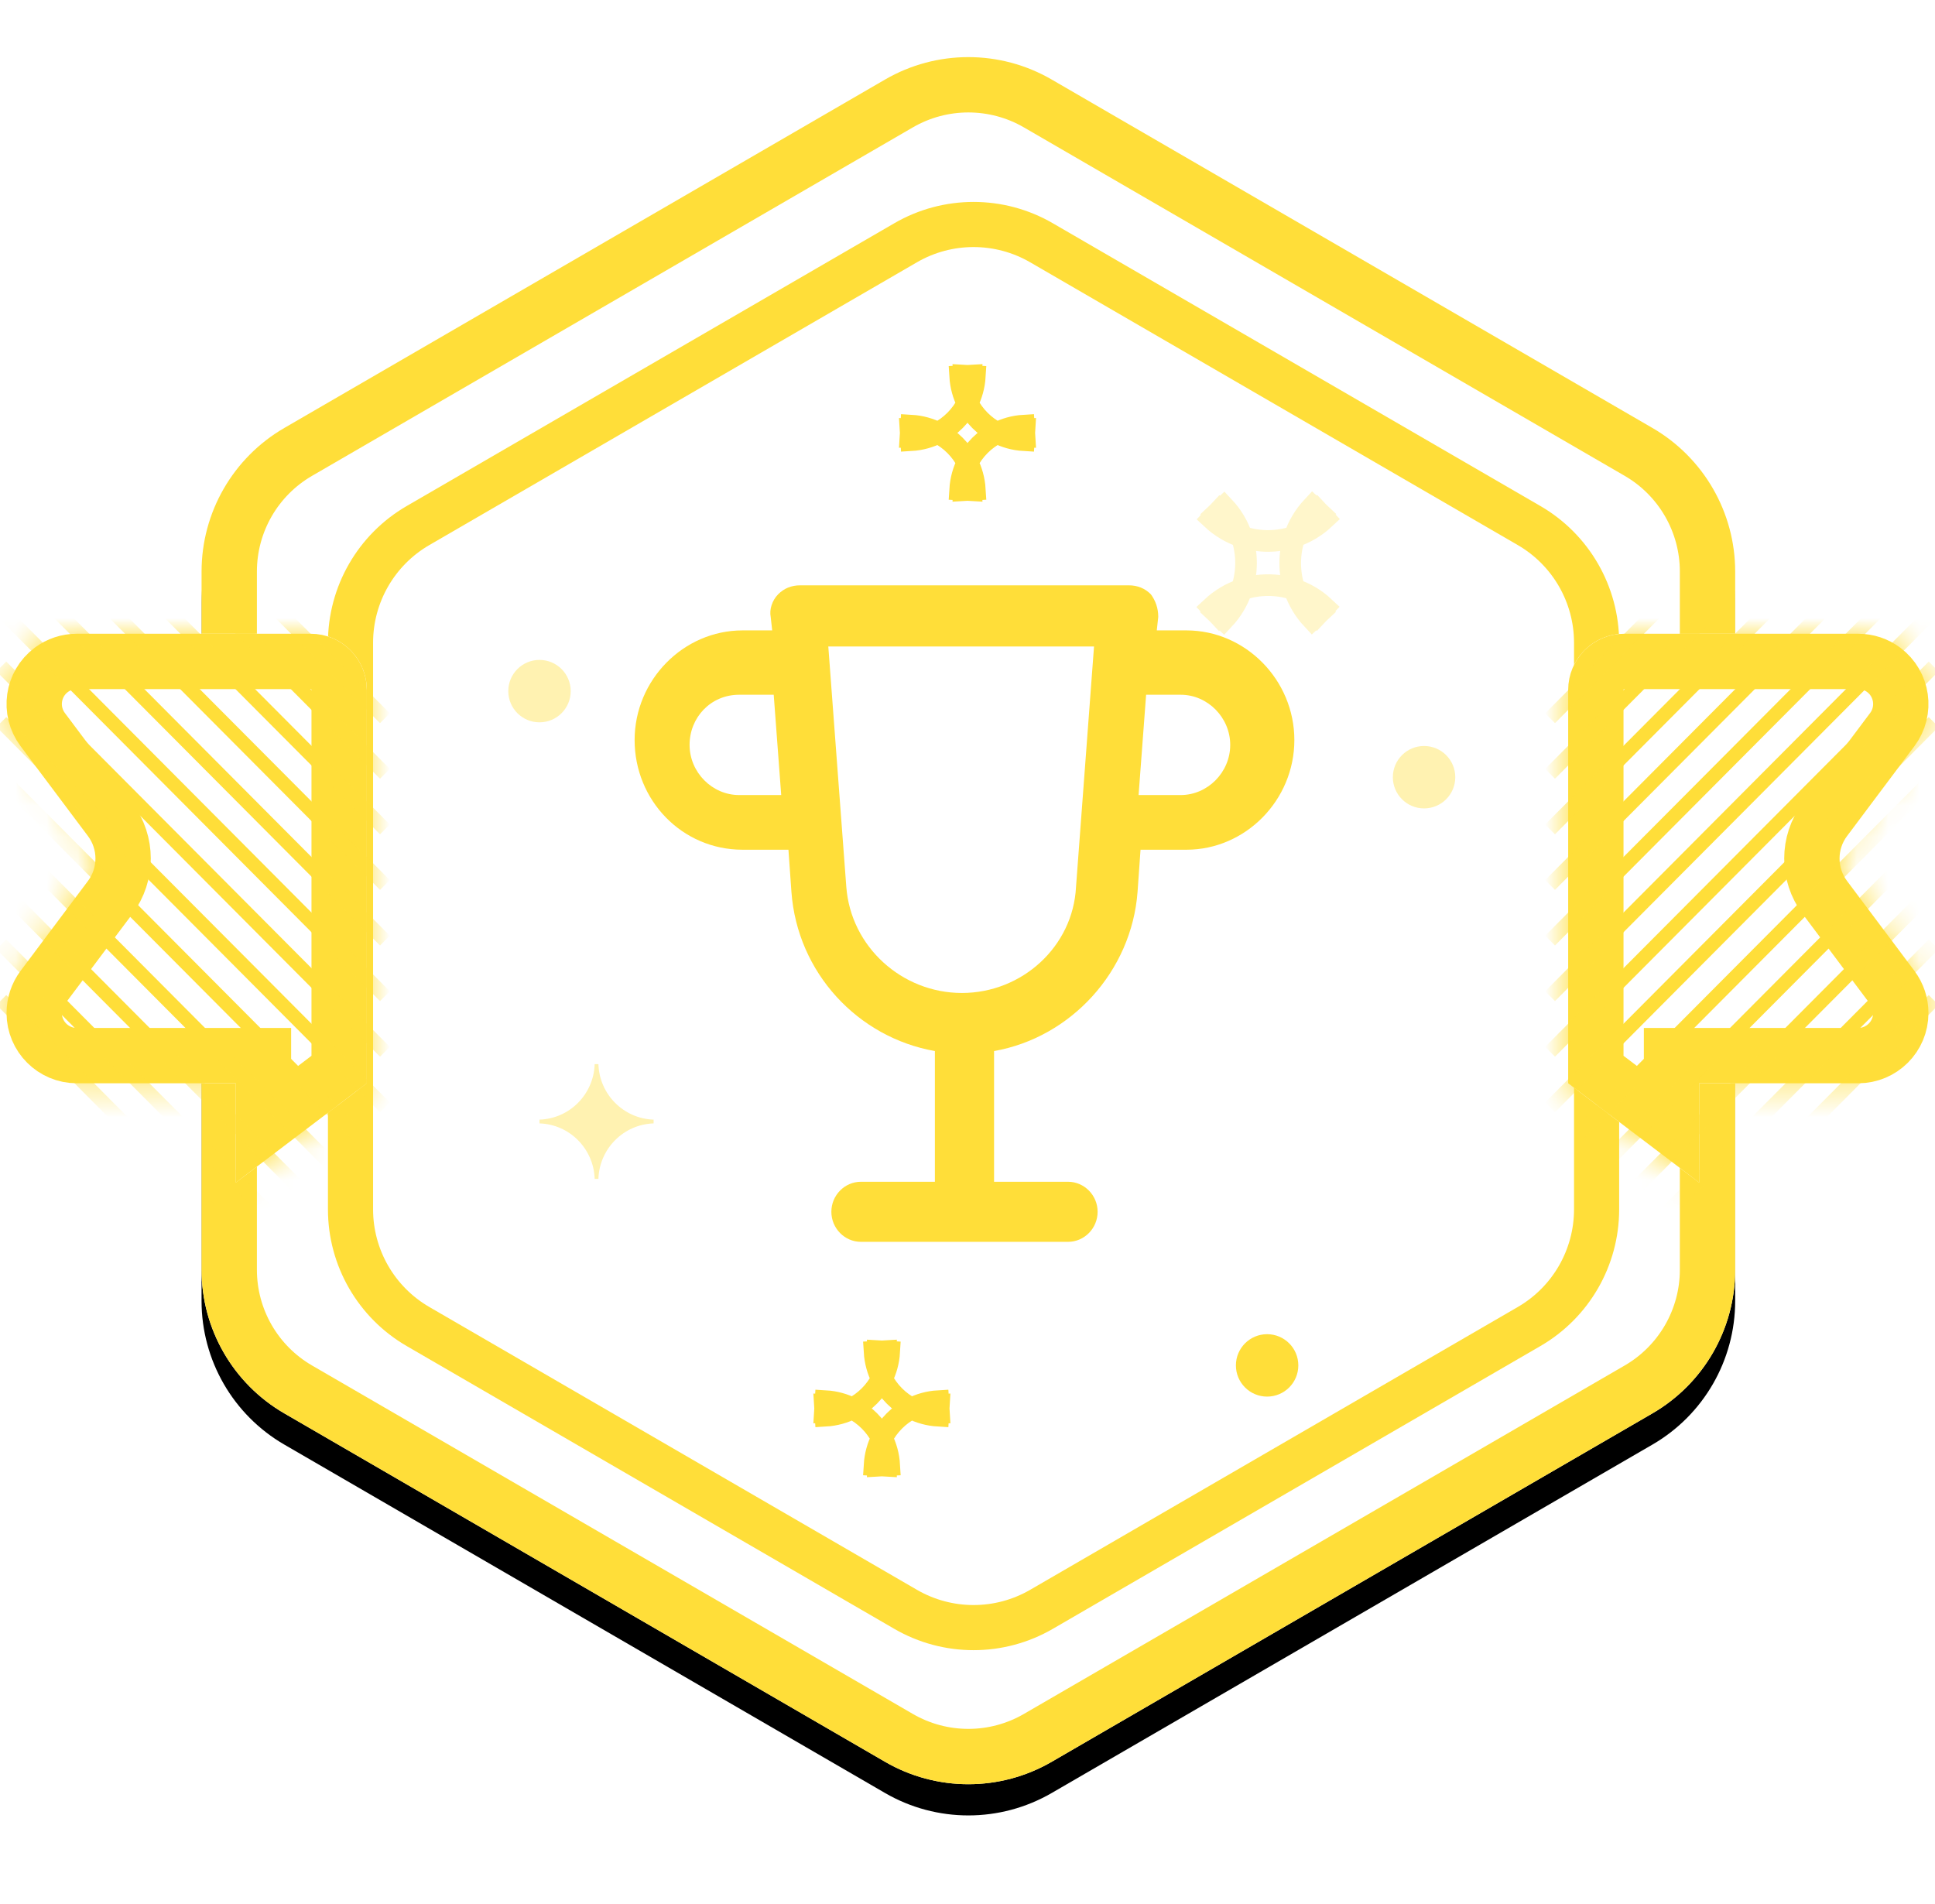
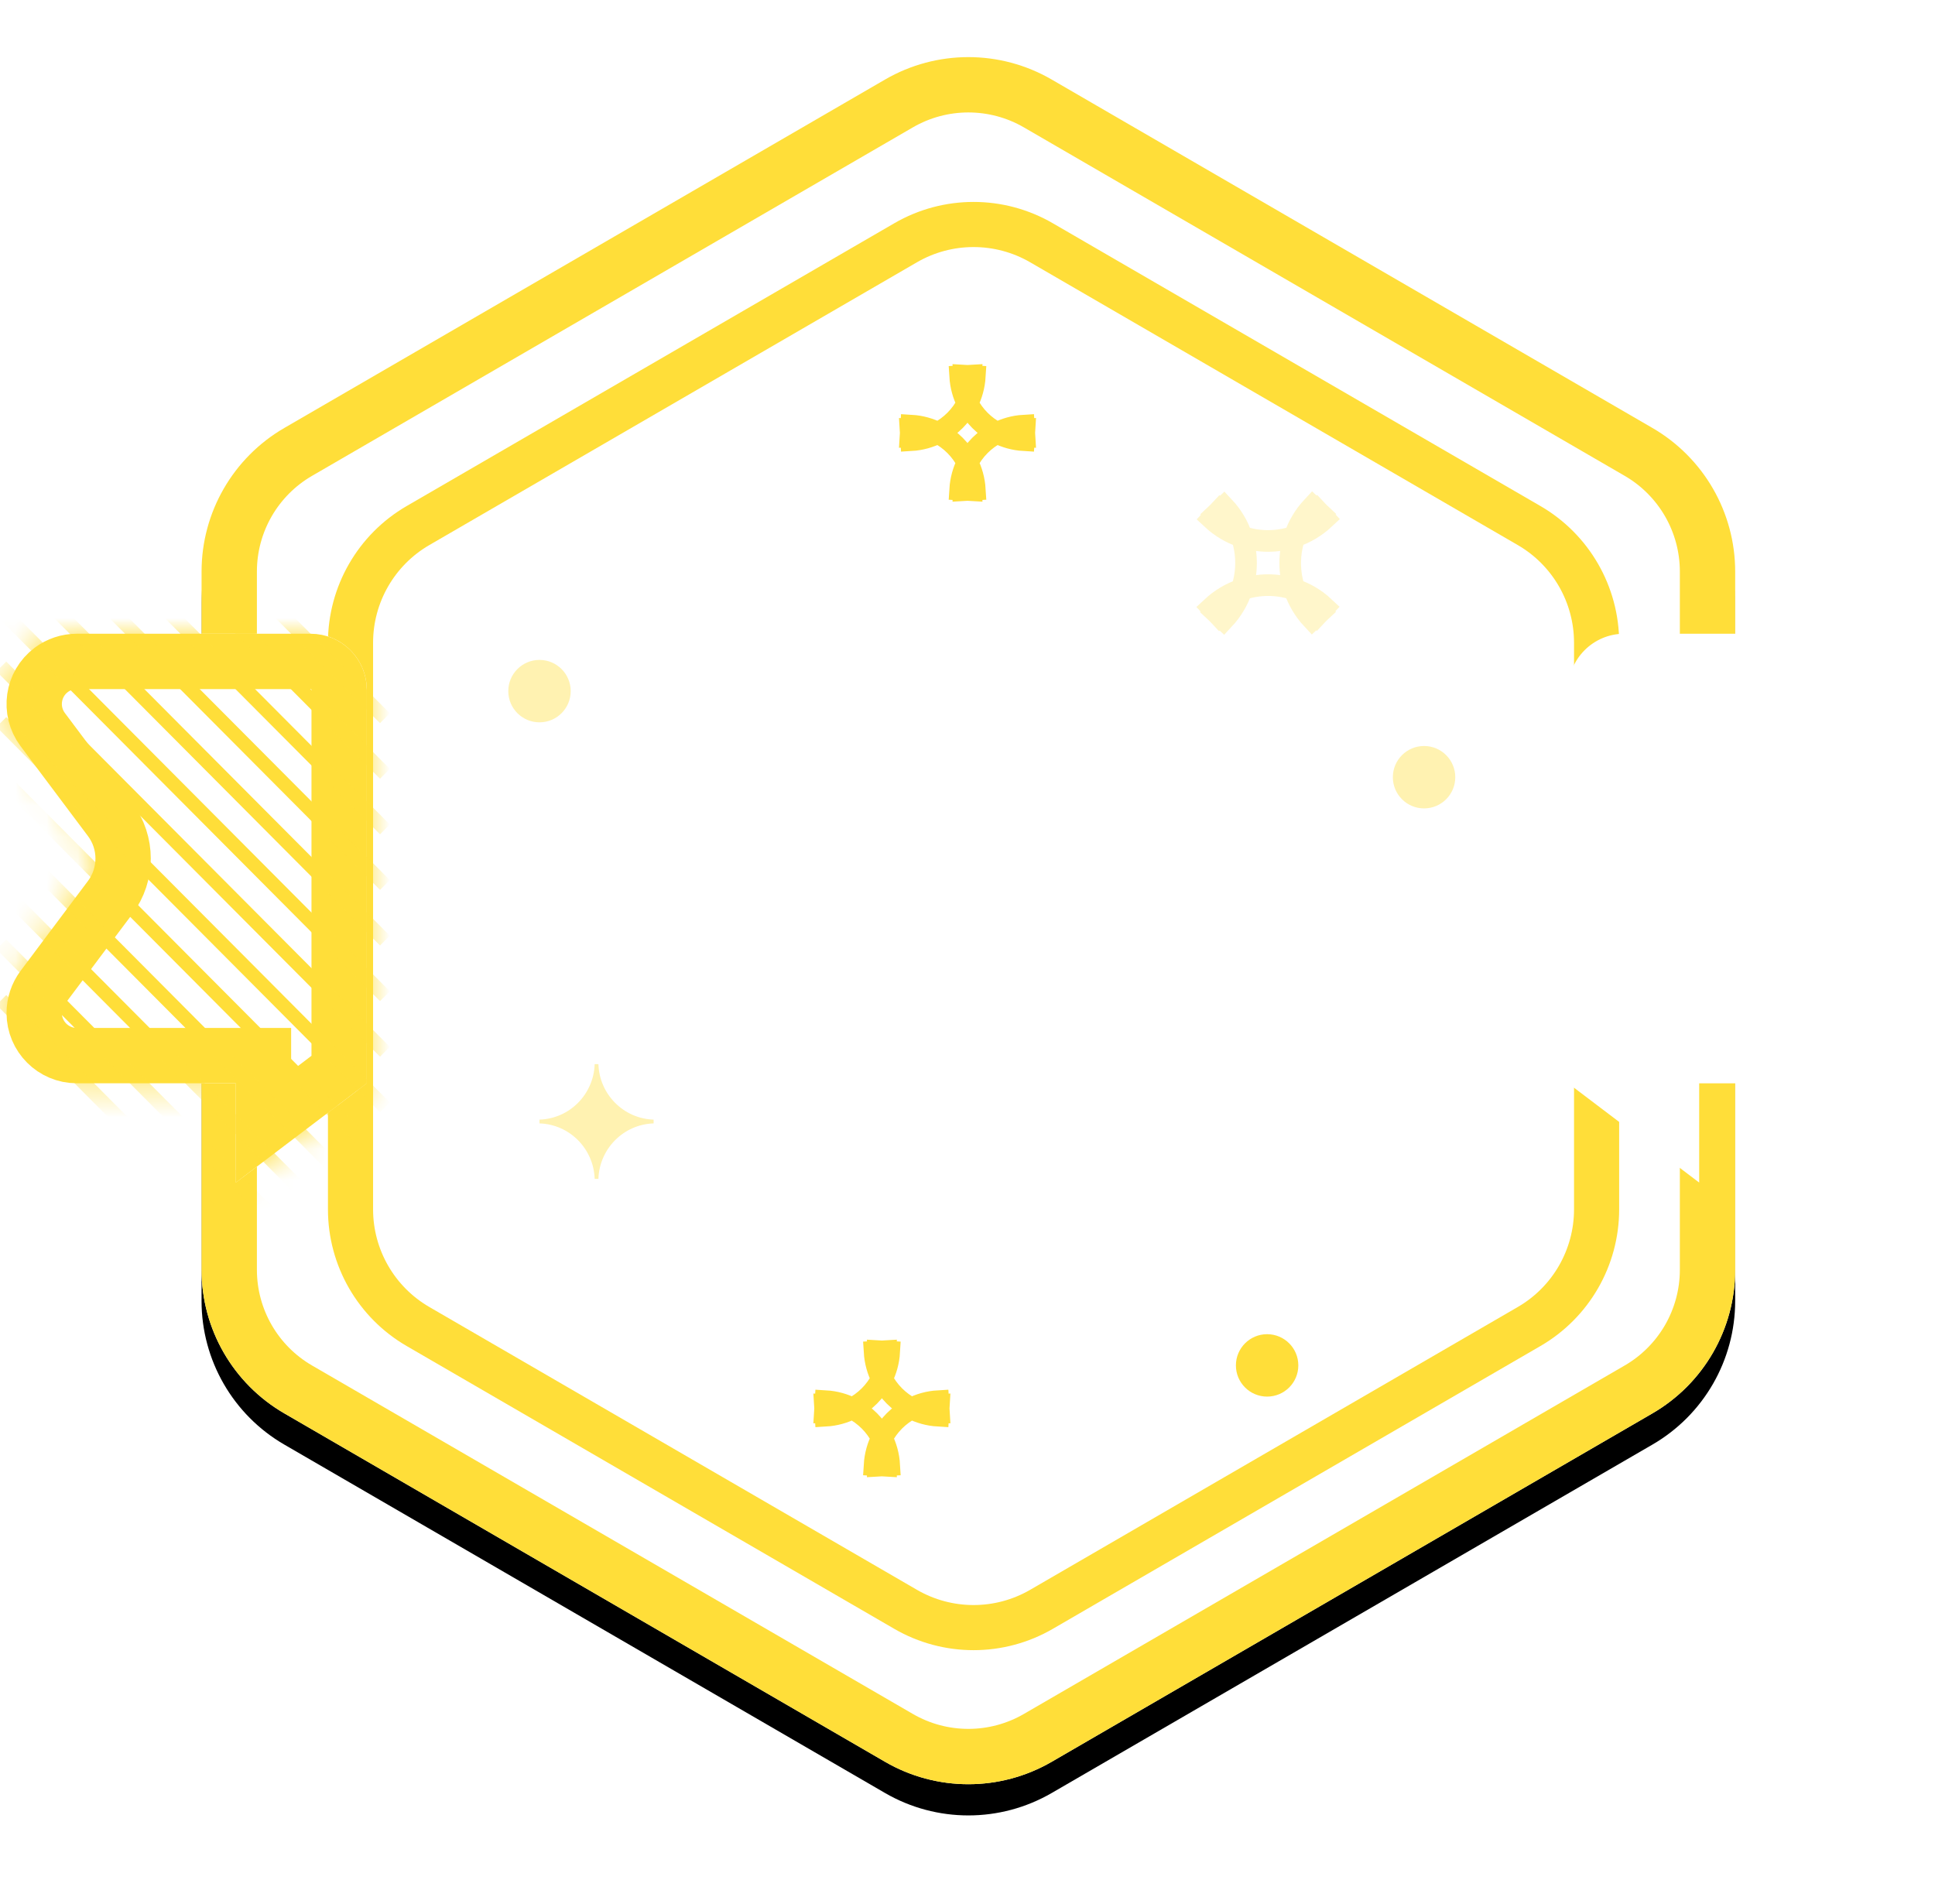
<svg xmlns="http://www.w3.org/2000/svg" xmlns:xlink="http://www.w3.org/1999/xlink" width="62px" height="61px" viewBox="0 0 62 61" version="1.1">
  <title>Group 31</title>
  <desc>Created with Sketch.</desc>
  <defs>
    <path d="M34.697,1.548 L53.947,12.713 L53.947,12.713 C55.587,13.664 56.597,15.417 56.597,17.314 L56.597,39.686 L56.597,39.686 C56.597,41.583 55.587,43.336 53.947,44.287 L34.697,55.452 L34.697,55.452 C33.046,56.409 31.009,56.409 29.359,55.452 L10.109,44.287 L10.109,44.287 C8.468,43.336 7.458,41.583 7.458,39.686 L7.458,17.314 L7.458,17.314 C7.458,15.417 8.468,13.664 10.109,12.713 L29.359,1.548 L29.359,1.548 C31.009,0.591 33.046,0.591 34.697,1.548 Z" id="path-1" />
    <filter x="-6.2%" y="-4.4%" width="112.3%" height="112.3%" filterUnits="objectBoundingBox" id="filter-2">
      <feMorphology radius="0.5" operator="dilate" in="SourceAlpha" result="shadowSpreadOuter1" />
      <feOffset dx="0" dy="1" in="shadowSpreadOuter1" result="shadowOffsetOuter1" />
      <feGaussianBlur stdDeviation="0.5" in="shadowOffsetOuter1" result="shadowBlurOuter1" />
      <feComposite in="shadowBlurOuter1" in2="SourceAlpha" operator="out" result="shadowBlurOuter1" />
      <feColorMatrix values="0 0 0 0 0   0 0 0 0 0   0 0 0 0 0  0 0 0 0.1 0" type="matrix" in="shadowBlurOuter1" />
    </filter>
    <path d="M3.461,0 L10.954,0 L10.954,0 C11.948,-1.82523241e-16 12.753,0.805 12.753,1.799 L12.753,14.405 L8.556,17.586 L8.556,14.405 L3.461,14.405 L3.461,14.405 C2.217,14.405 1.209,13.397 1.209,12.154 C1.209,11.667 1.367,11.193 1.659,10.804 L3.819,7.922 L3.819,7.922 C4.138,7.495 4.138,6.909 3.819,6.483 L1.659,3.601 L1.659,3.601 C0.913,2.606 1.116,1.195 2.111,0.45 C2.5,0.158 2.974,9.77599334e-16 3.461,8.8817842e-16 Z" id="path-3" />
    <path d="M3.461,0 L10.954,0 L10.954,0 C11.948,-1.82523241e-16 12.753,0.805 12.753,1.799 L12.753,14.405 L8.556,17.586 L8.556,14.405 L3.461,14.405 L3.461,14.405 C2.217,14.405 1.209,13.397 1.209,12.154 C1.209,11.667 1.367,11.193 1.659,10.804 L3.819,7.922 L3.819,7.922 C4.138,7.495 4.138,6.909 3.819,6.483 L1.659,3.601 L1.659,3.601 C0.913,2.606 1.116,1.195 2.111,0.45 C2.5,0.158 2.974,9.77599334e-16 3.461,8.8817842e-16 Z" id="path-4" />
    <path d="M3.461,0 L10.954,0 L10.954,0 C11.948,-1.82523241e-16 12.753,0.805 12.753,1.799 L12.753,14.405 L8.556,17.586 L8.556,14.405 L3.461,14.405 L3.461,14.405 C2.217,14.405 1.209,13.397 1.209,12.154 C1.209,11.667 1.367,11.193 1.659,10.804 L3.819,7.922 L3.819,7.922 C4.138,7.495 4.138,6.909 3.819,6.483 L1.659,3.601 L1.659,3.601 C0.913,2.606 1.116,1.195 2.111,0.45 C2.5,0.158 2.974,9.77599334e-16 3.461,8.8817842e-16 Z" id="path-6" />
    <path d="M3.461,0 L10.954,0 L10.954,0 C11.948,-1.82523241e-16 12.753,0.805 12.753,1.799 L12.753,14.405 L8.556,17.586 L8.556,14.405 L3.461,14.405 L3.461,14.405 C2.217,14.405 1.209,13.397 1.209,12.154 C1.209,11.667 1.367,11.193 1.659,10.804 L3.819,7.922 L3.819,7.922 C4.138,7.495 4.138,6.909 3.819,6.483 L1.659,3.601 L1.659,3.601 C0.913,2.606 1.116,1.195 2.111,0.45 C2.5,0.158 2.974,9.77599334e-16 3.461,8.8817842e-16 Z" id="path-7" />
  </defs>
  <g id="Page-1" stroke="none" stroke-width="1" fill="none" fill-rule="evenodd">
    <g id="Artboard" transform="translate(-1925, -395)">
      <g id="Group-31" transform="translate(1924, 396)">
        <g id="Polygon">
          <use fill="black" fill-opacity="1" filter="url(#filter-2)" xlink:href="#path-1" />
          <use fill="#FFFFFF" fill-rule="evenodd" xlink:href="#path-1" />
          <path stroke="#FFDE39" stroke-width="1.773" d="M34.252,2.315 C32.876,1.517 31.179,1.517 29.804,2.315 L10.554,13.48 C9.186,14.273 8.345,15.734 8.345,17.314 L8.345,39.686 C8.345,41.266 9.186,42.727 10.554,43.52 L29.804,54.685 C31.179,55.483 32.876,55.483 34.252,54.685 L53.502,43.52 C54.869,42.727 55.711,41.266 55.711,39.686 L55.711,17.314 C55.711,15.734 54.869,14.273 53.502,13.48 L34.252,2.315 Z" />
        </g>
        <path d="M34.371,6.779 L49.995,15.84 L49.995,15.84 C51.333,16.616 52.157,18.047 52.157,19.594 L52.157,37.751 L52.157,37.751 C52.157,39.298 51.333,40.728 49.995,41.504 L34.371,50.566 L34.371,50.566 C33.025,51.347 31.363,51.347 30.017,50.566 L14.393,41.504 L14.393,41.504 C13.055,40.728 12.231,39.298 12.231,37.751 L12.231,19.594 L12.231,19.594 C12.231,18.047 13.055,16.616 14.393,15.84 L30.017,6.779 L30.017,6.779 C31.363,5.998 33.025,5.998 34.371,6.779 Z" id="Polygon" stroke="#FFDE39" stroke-width="1.446" />
        <g id="Group-9" transform="translate(21.029, 17.468)">
-           <path d="M3.765,8.759 L5.234,8.759 L5.329,10.107 C5.518,12.707 7.462,14.776 9.926,15.21 L9.926,19.398 L7.557,19.398 C7.035,19.398 6.609,19.831 6.609,20.36 C6.609,20.89 7.035,21.323 7.557,21.323 L14.192,21.323 C14.714,21.323 15.14,20.89 15.14,20.36 C15.14,19.831 14.714,19.398 14.192,19.398 L11.822,19.398 L11.822,15.21 C14.287,14.776 16.23,12.658 16.42,10.107 L16.515,8.759 L17.984,8.759 C19.88,8.759 21.444,7.171 21.444,5.245 C21.444,3.32 19.88,1.731 17.984,1.731 L17.036,1.731 L17.083,1.298 C17.083,1.009 16.989,0.769 16.847,0.576 C16.657,0.384 16.42,0.287 16.136,0.287 L5.613,0.287 C5.329,0.287 5.092,0.384 4.902,0.576 C4.713,0.769 4.618,1.057 4.665,1.298 L4.713,1.731 L3.765,1.731 C1.869,1.731 0.305,3.32 0.305,5.245 C0.305,7.171 1.821,8.759 3.765,8.759 Z M17.801,3.793 C18.667,3.793 19.389,4.524 19.389,5.4 C19.389,6.277 18.667,7.007 17.801,7.007 L16.453,7.007 L16.694,3.793 L17.801,3.793 L17.801,3.793 Z M3.655,3.793 L4.762,3.793 L5.002,7.007 L3.655,7.007 C2.788,7.007 2.066,6.277 2.066,5.4 C2.066,4.524 2.74,3.793 3.655,3.793 Z" id="Shape-Copy-4" fill="#FFDE39" fill-rule="nonzero" />
-           <path d="M14.448,9.951 C14.352,11.865 12.716,13.349 10.792,13.349 C8.868,13.349 7.232,11.865 7.088,9.951 L6.511,2.247 L15.025,2.247 L14.448,9.951 Z" id="Path" fill="#FFFFFF" />
-         </g>
+           </g>
        <g id="Group-19" transform="translate(57.6, 28.5) scale(-1, 1) translate(-57.6, -28.5) translate(51.2, 19.306)">
          <g id="Rectangle-2-Copy-3">
            <use fill="#FFFFFF" fill-rule="evenodd" xlink:href="#path-3" />
-             <path stroke="#FFDE39" stroke-width="1.773" d="M9.442,15.802 L11.867,13.964 L11.867,1.799 C11.867,1.295 11.458,0.887 10.954,0.887 L3.461,0.887 C3.165,0.887 2.878,0.982 2.642,1.159 C2.039,1.611 1.917,2.466 2.368,3.07 L4.528,5.952 C5.084,6.693 5.084,7.712 4.528,8.453 L2.368,11.335 C2.192,11.571 2.096,11.859 2.096,12.154 C2.096,12.907 2.707,13.518 3.461,13.518 L9.442,13.518 L9.442,15.802 Z" />
          </g>
          <g id="Group-18">
            <mask id="mask-5" fill="white">
              <use xlink:href="#path-4" />
            </mask>
            <g id="Rectangle-2-Copy-5" />
-             <path d="M0.887,10.112 L1.2,9.797 L13.491,22.143 L13.177,22.458 L0.887,10.112 Z M0.887,11.893 L1.2,11.578 L13.491,23.925 L13.177,24.24 L0.887,11.893 Z M0.887,8.331 L1.2,8.016 L13.491,20.362 L13.177,20.677 L0.887,8.331 Z M0.887,6.549 L1.2,6.234 L13.491,18.581 L13.177,18.896 L0.887,6.549 Z M0.887,4.768 L1.2,4.453 L13.491,16.8 L13.177,17.115 L0.887,4.768 Z M0.887,2.987 L1.2,2.672 L13.491,15.018 L13.177,15.333 L0.887,2.987 Z M0.887,1.206 L1.2,0.891 L13.491,13.237 L13.177,13.552 L0.887,1.206 Z M0.887,-0.576 L1.2,-0.891 L13.491,11.456 L13.177,11.771 L0.887,-0.576 Z M0.887,-2.357 L1.2,-2.672 L13.491,9.675 L13.177,9.99 L0.887,-2.357 Z M0.887,-4.138 L1.2,-4.453 L13.491,7.893 L13.177,8.208 L0.887,-4.138 Z M0.887,-5.919 L1.2,-6.234 L13.491,6.112 L13.177,6.427 L0.887,-5.919 Z M0.887,-7.701 L1.2,-8.016 L13.491,4.331 L13.177,4.646 L0.887,-7.701 Z M0.887,-9.482 L1.2,-9.797 L13.491,2.55 L13.177,2.865 L0.887,-9.482 Z" id="Combined-Shape" fill="#FFDE39" fill-rule="nonzero" mask="url(#mask-5)" />
          </g>
        </g>
        <g id="Group-19" transform="translate(0, 19.306)">
          <g id="Rectangle-2-Copy-3">
            <use fill="#FFFFFF" fill-rule="evenodd" xlink:href="#path-6" />
            <path stroke="#FFDE39" stroke-width="1.773" d="M9.442,15.802 L11.867,13.964 L11.867,1.799 C11.867,1.295 11.458,0.887 10.954,0.887 L3.461,0.887 C3.165,0.887 2.878,0.982 2.642,1.159 C2.039,1.611 1.917,2.466 2.368,3.07 L4.528,5.952 C5.084,6.693 5.084,7.712 4.528,8.453 L2.368,11.335 C2.192,11.571 2.096,11.859 2.096,12.154 C2.096,12.907 2.707,13.518 3.461,13.518 L9.442,13.518 L9.442,15.802 Z" />
          </g>
          <g id="Group-18">
            <mask id="mask-8" fill="white">
              <use xlink:href="#path-7" />
            </mask>
            <g id="Rectangle-2-Copy-5" />
            <path d="M0.887,10.112 L1.2,9.797 L13.491,22.143 L13.177,22.458 L0.887,10.112 Z M0.887,11.893 L1.2,11.578 L13.491,23.925 L13.177,24.24 L0.887,11.893 Z M0.887,8.331 L1.2,8.016 L13.491,20.362 L13.177,20.677 L0.887,8.331 Z M0.887,6.549 L1.2,6.234 L13.491,18.581 L13.177,18.896 L0.887,6.549 Z M0.887,4.768 L1.2,4.453 L13.491,16.8 L13.177,17.115 L0.887,4.768 Z M0.887,2.987 L1.2,2.672 L13.491,15.018 L13.177,15.333 L0.887,2.987 Z M0.887,1.206 L1.2,0.891 L13.491,13.237 L13.177,13.552 L0.887,1.206 Z M0.887,-0.576 L1.2,-0.891 L13.491,11.456 L13.177,11.771 L0.887,-0.576 Z M0.887,-2.357 L1.2,-2.672 L13.491,9.675 L13.177,9.99 L0.887,-2.357 Z M0.887,-4.138 L1.2,-4.453 L13.491,7.893 L13.177,8.208 L0.887,-4.138 Z M0.887,-5.919 L1.2,-6.234 L13.491,6.112 L13.177,6.427 L0.887,-5.919 Z M0.887,-7.701 L1.2,-8.016 L13.491,4.331 L13.177,4.646 L0.887,-7.701 Z M0.887,-9.482 L1.2,-9.797 L13.491,2.55 L13.177,2.865 L0.887,-9.482 Z" id="Combined-Shape" fill="#FFDE39" fill-rule="nonzero" mask="url(#mask-8)" />
          </g>
        </g>
        <path d="M39.694,17.105 L39.348,17.116 L39.359,16.77 C39.745,16.782 40.111,16.879 40.437,17.041 C40.955,17.298 41.376,17.72 41.632,18.24 C41.795,18.569 41.891,18.937 41.904,19.327 L41.558,19.338 L41.569,18.992 C41.601,18.993 41.601,18.993 41.632,18.993 C41.664,18.993 41.664,18.993 41.696,18.992 L41.707,19.338 L41.361,19.327 C41.374,18.937 41.47,18.569 41.632,18.24 C41.889,17.72 42.31,17.298 42.828,17.041 C43.154,16.879 43.52,16.782 43.906,16.77 L43.917,17.116 L43.571,17.105 C43.572,17.073 43.572,17.073 43.572,17.041 C43.572,17.009 43.572,17.009 43.571,16.976 L43.917,16.965 L43.906,17.312 C43.52,17.299 43.154,17.203 42.828,17.041 C42.31,16.784 41.889,16.361 41.632,15.842 C41.47,15.512 41.374,15.144 41.361,14.755 L41.707,14.744 L41.696,15.09 C41.664,15.089 41.664,15.089 41.632,15.089 C41.601,15.089 41.601,15.089 41.569,15.09 L41.558,14.744 L41.904,14.755 C41.891,15.144 41.795,15.512 41.632,15.842 C41.376,16.361 40.955,16.784 40.437,17.041 C40.111,17.203 39.745,17.299 39.359,17.312 L39.348,16.965 L39.694,16.976 C39.693,17.009 39.693,17.009 39.693,17.041 C39.693,17.073 39.693,17.073 39.694,17.105 Z" id="glow" stroke-opacity="0.258" stroke="#FFDE39" stroke-width="0.693" transform="translate(41.632, 17.041) rotate(-315) translate(-41.632, -17.041) " />
        <path d="M18.286,34.935 C18.286,34.915 18.286,34.895 18.287,34.875 C19.249,34.844 20.023,34.065 20.054,33.098 C20.074,33.097 20.094,33.097 20.114,33.097 C20.134,33.097 20.154,33.097 20.174,33.098 C20.205,34.065 20.98,34.844 21.942,34.875 C21.943,34.895 21.943,34.915 21.943,34.935 C21.943,34.956 21.943,34.976 21.942,34.996 C20.98,35.027 20.205,35.806 20.174,36.773 C20.154,36.774 20.134,36.774 20.114,36.774 C20.094,36.774 20.074,36.774 20.054,36.773 C20.023,35.806 19.249,35.027 18.287,34.996 C18.286,34.976 18.286,34.956 18.286,34.935 Z" id="glow" fill-opacity="0.391" fill="#FFDE39" />
        <path d="M27.777,44.222 L27.431,44.24 L27.452,43.895 C27.759,43.913 28.05,43.996 28.309,44.129 C28.716,44.338 29.049,44.671 29.257,45.08 C29.391,45.341 29.474,45.634 29.492,45.944 L29.146,45.964 L29.167,45.619 C29.197,45.621 29.227,45.621 29.257,45.621 C29.287,45.621 29.317,45.621 29.347,45.619 L29.368,45.964 L29.022,45.944 C29.041,45.634 29.123,45.341 29.257,45.08 C29.466,44.671 29.798,44.338 30.205,44.129 C30.465,43.996 30.755,43.913 31.062,43.895 L31.083,44.24 L30.737,44.222 C30.739,44.181 30.739,44.181 30.739,44.139 L30.739,44.119 C30.739,44.077 30.739,44.077 30.737,44.036 L31.083,44.018 L31.062,44.363 C30.755,44.345 30.465,44.262 30.205,44.129 C29.798,43.92 29.466,43.587 29.257,43.178 C29.123,42.917 29.041,42.624 29.022,42.314 L29.368,42.294 L29.347,42.639 C29.317,42.638 29.287,42.637 29.257,42.637 C29.227,42.637 29.197,42.638 29.167,42.639 L29.146,42.294 L29.492,42.314 C29.474,42.624 29.391,42.917 29.257,43.178 C29.049,43.587 28.716,43.92 28.309,44.129 C28.05,44.262 27.759,44.345 27.452,44.363 L27.431,44.018 L27.777,44.036 C27.775,44.077 27.775,44.077 27.775,44.119 L27.775,44.139 C27.775,44.181 27.775,44.181 27.777,44.222 Z" id="glow" stroke="#FFDE39" stroke-width="0.693" />
        <path d="M30.52,12.964 L30.174,12.982 L30.195,12.637 C30.502,12.655 30.792,12.738 31.052,12.871 C31.459,13.08 31.792,13.413 32,13.822 C32.134,14.083 32.216,14.376 32.235,14.686 L31.889,14.706 L31.91,14.361 C31.94,14.362 31.97,14.363 32,14.363 C32.03,14.363 32.06,14.362 32.09,14.361 L32.111,14.706 L31.765,14.686 C31.784,14.376 31.866,14.083 32,13.822 C32.208,13.413 32.541,13.08 32.948,12.871 C33.208,12.738 33.498,12.655 33.805,12.637 L33.826,12.982 L33.48,12.964 C33.482,12.923 33.482,12.923 33.482,12.881 L33.482,12.861 C33.482,12.819 33.482,12.819 33.48,12.778 L33.826,12.76 L33.805,13.105 C33.498,13.087 33.208,13.004 32.948,12.871 C32.541,12.662 32.208,12.329 32,11.92 C31.866,11.659 31.784,11.366 31.765,11.056 L32.111,11.036 L32.09,11.381 C32.06,11.379 32.03,11.379 32,11.379 C31.97,11.379 31.94,11.379 31.91,11.381 L31.889,11.036 L32.235,11.056 C32.216,11.366 32.134,11.659 32,11.92 C31.792,12.329 31.459,12.662 31.052,12.871 C30.792,13.004 30.502,13.087 30.195,13.105 L30.174,12.76 L30.52,12.778 C30.518,12.819 30.518,12.819 30.518,12.861 L30.518,12.881 C30.518,12.923 30.518,12.923 30.52,12.964 Z" id="glow-copy" stroke="#FFDE39" stroke-width="0.693" />
        <ellipse id="glow" fill="#FFF2B1" cx="18.286" cy="21.145" rx="1" ry="1" />
        <ellipse id="glow" fill="#FFF2B1" cx="46.629" cy="23.903" rx="1" ry="1" />
        <ellipse id="glow" fill="#FFDE39" cx="41.6" cy="42.75" rx="1" ry="1" />
      </g>
    </g>
  </g>
</svg>